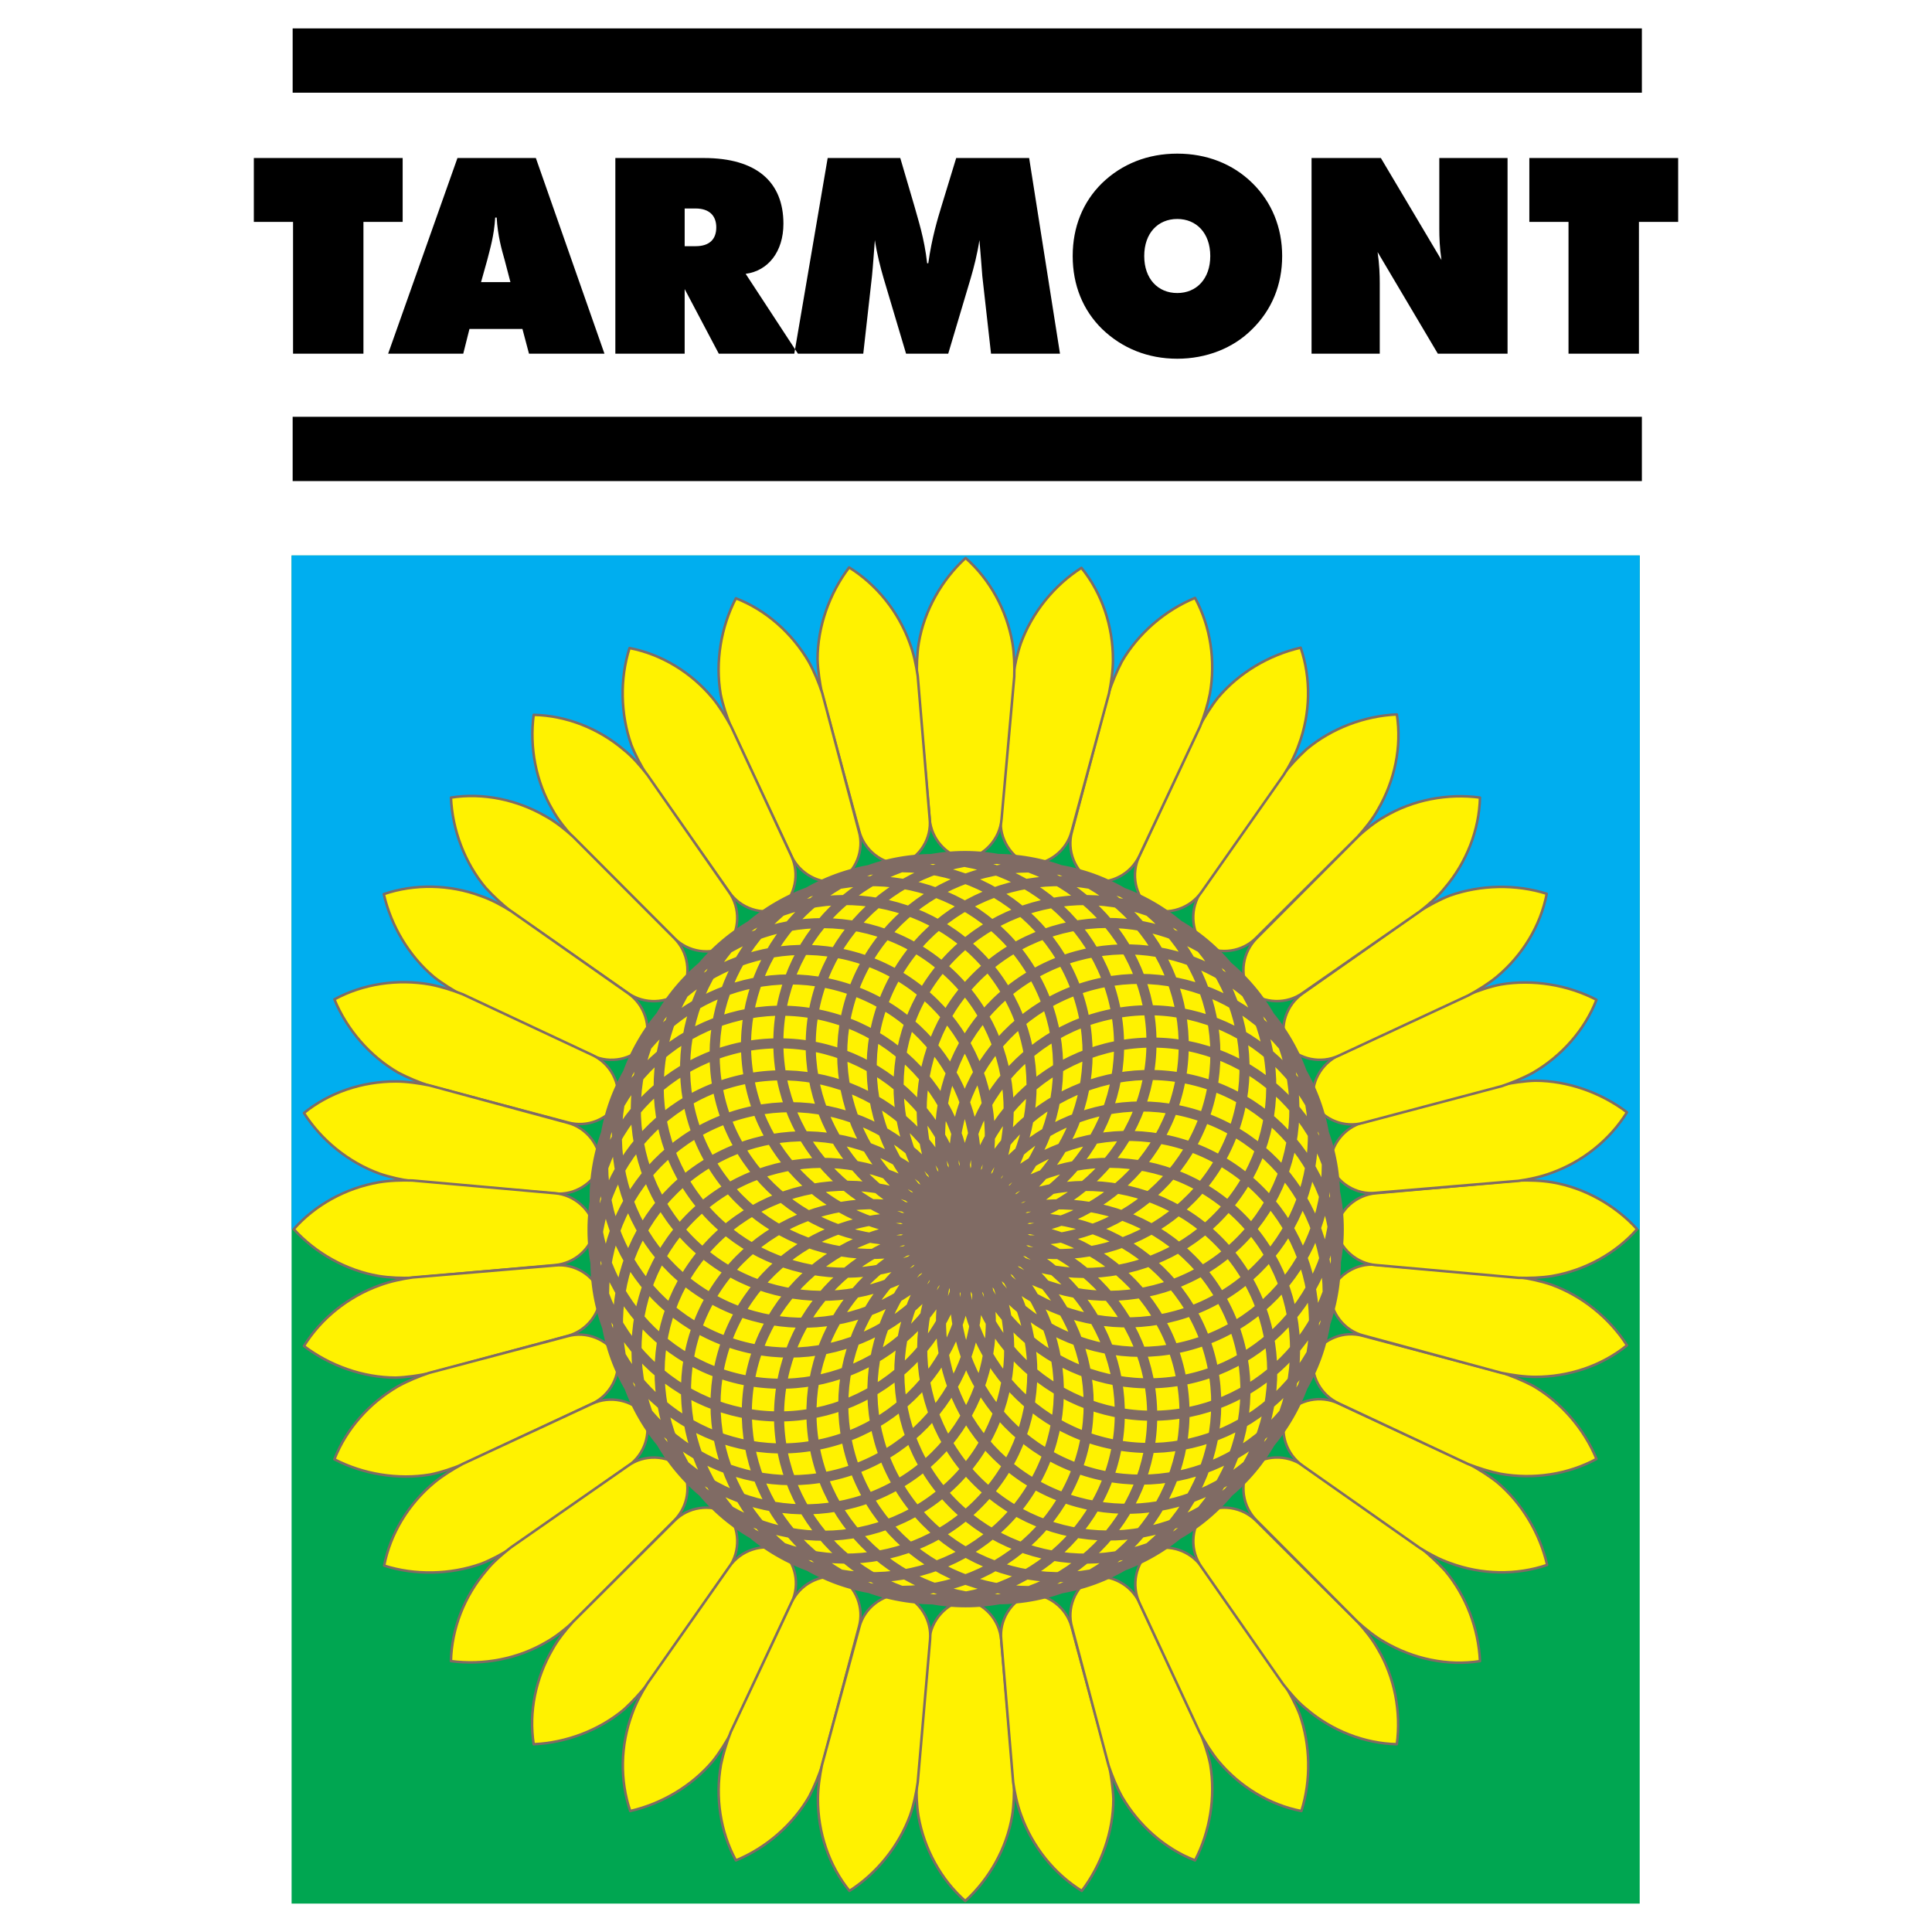
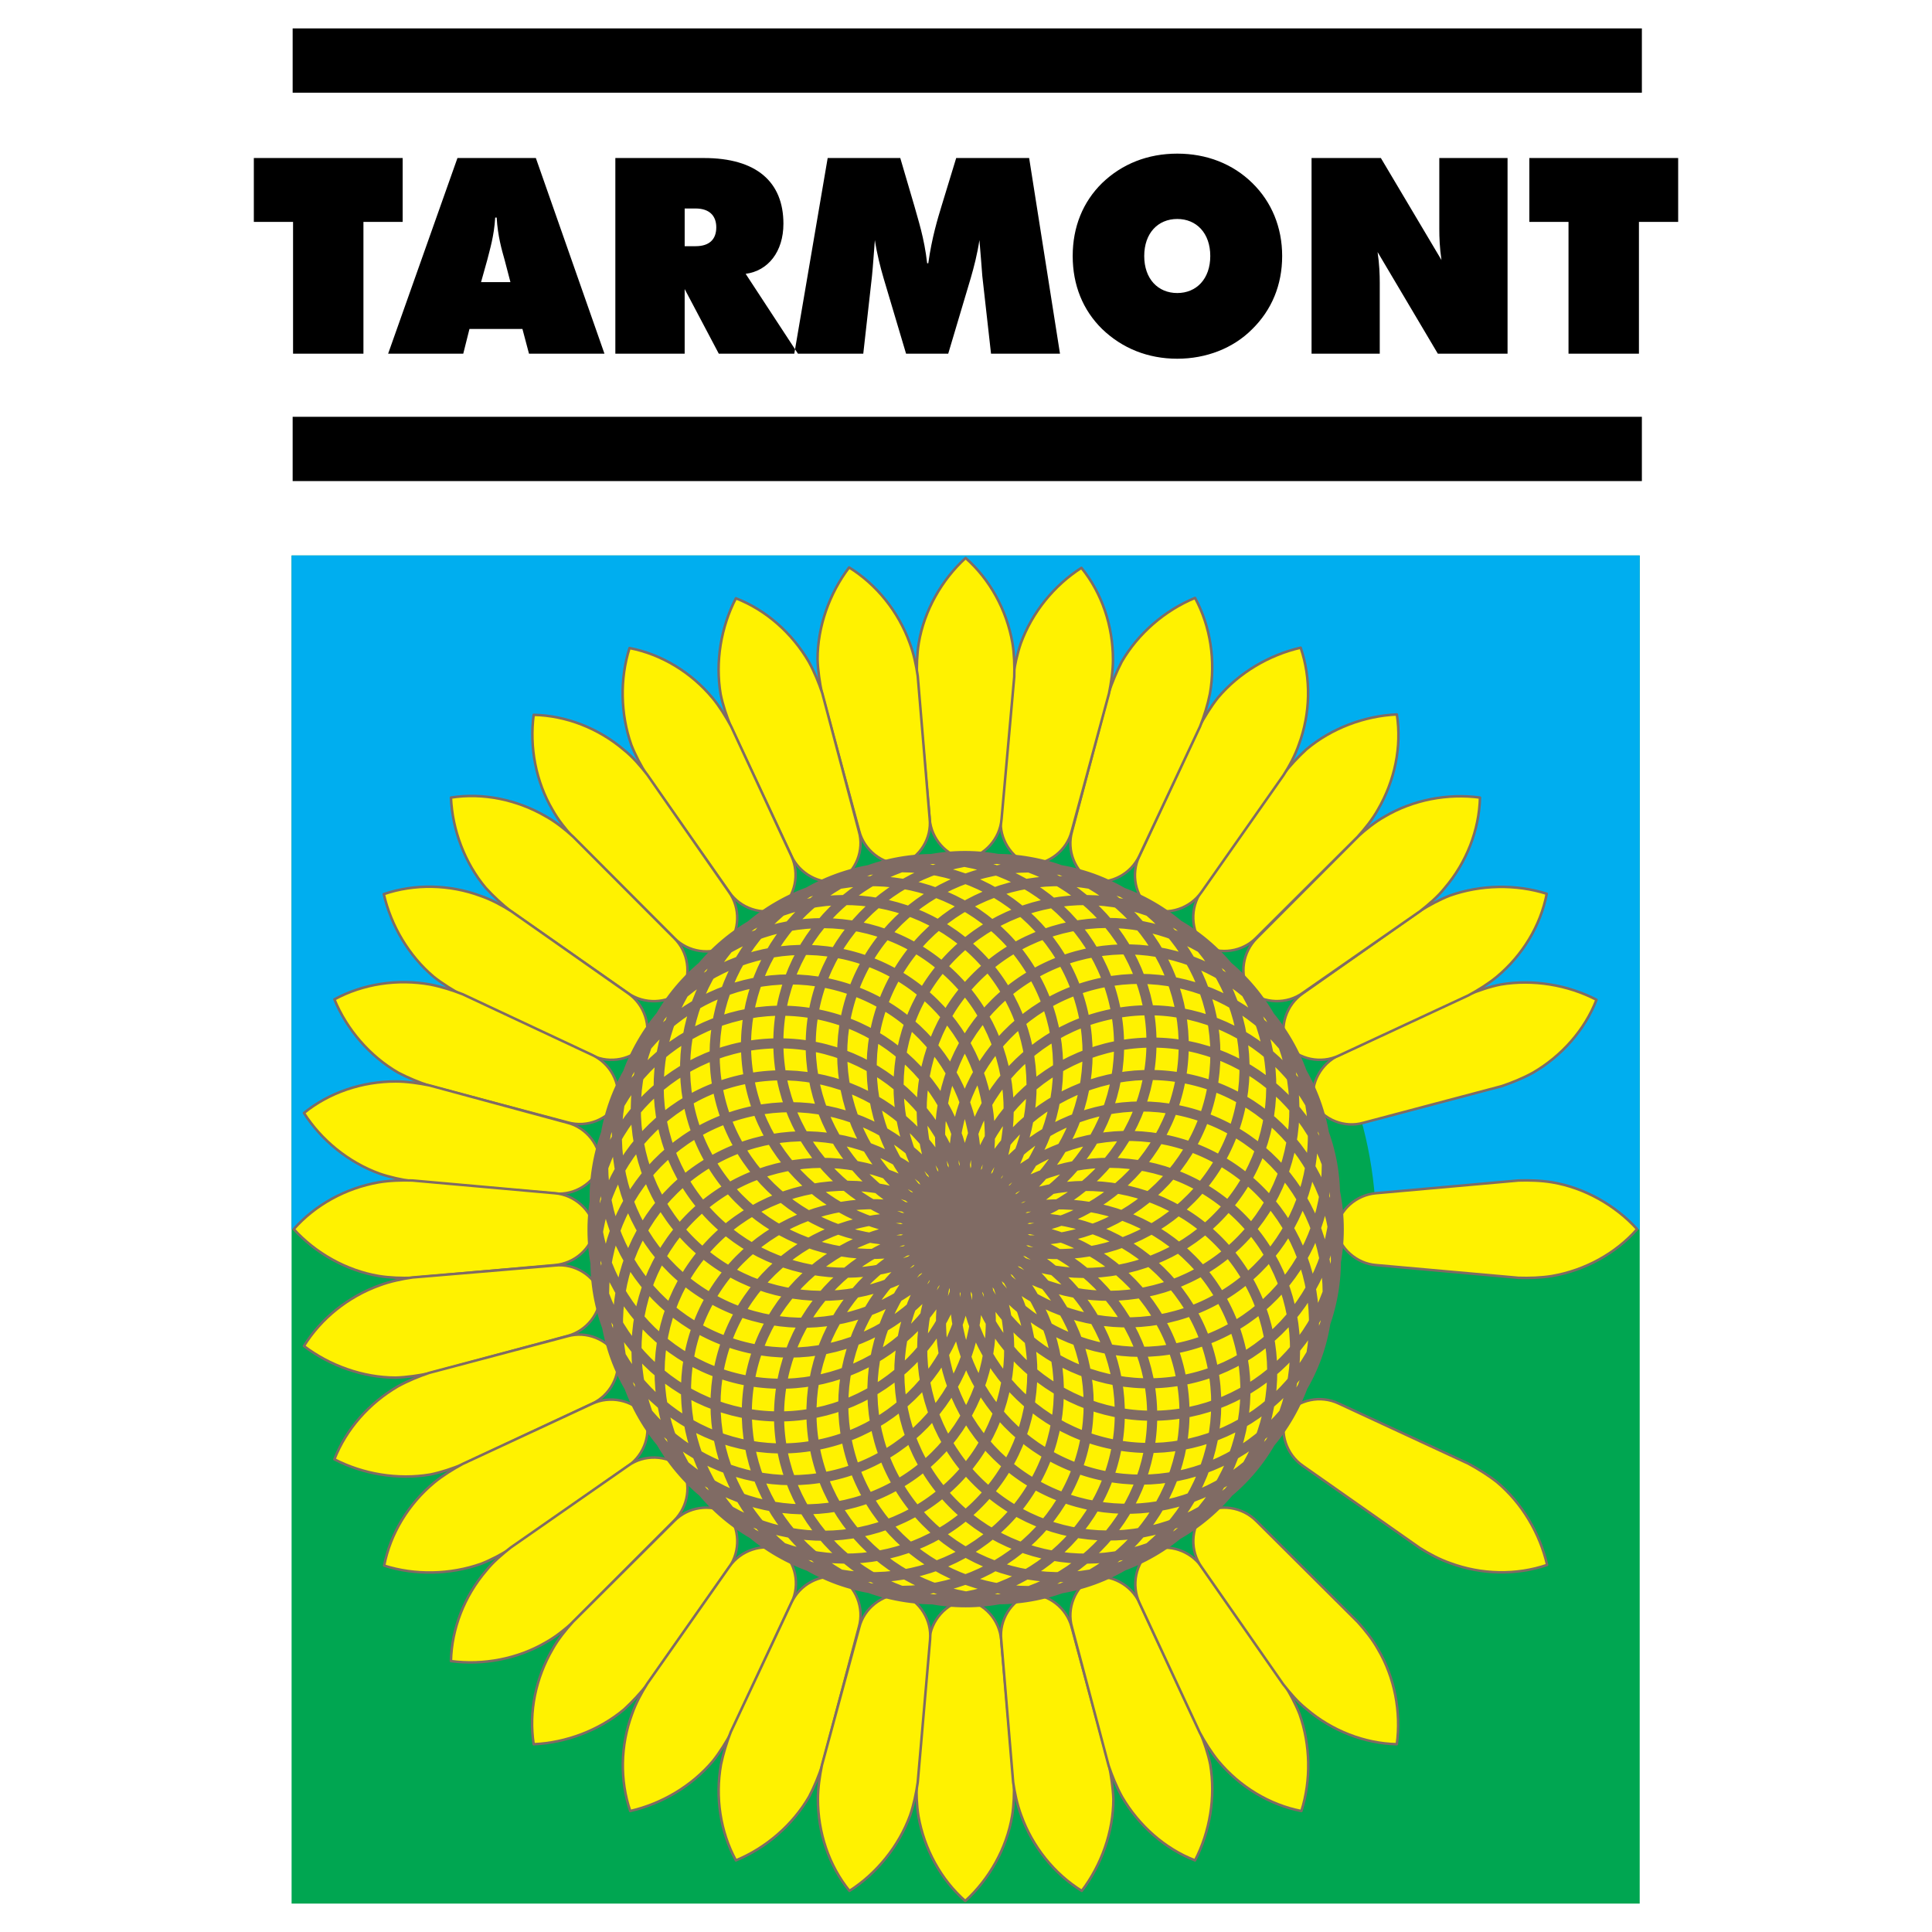
<svg xmlns="http://www.w3.org/2000/svg" version="1.0" id="Layer_1" x="0px" y="0px" width="192.756px" height="192.756px" viewBox="0 0 192.756 192.756" enable-background="new 0 0 192.756 192.756" xml:space="preserve">
  <g>
    <polygon fill-rule="evenodd" clip-rule="evenodd" fill="#FFFFFF" points="0,0 192.756,0 192.756,192.756 0,192.756 0,0  " />
    <polygon fill-rule="evenodd" clip-rule="evenodd" fill="#00A651" points="29.092,55.42 163.593,55.42 163.593,189.922    29.092,189.922 29.092,55.42  " />
    <polygon fill-rule="evenodd" clip-rule="evenodd" fill="#00AEEF" points="29.092,55.42 163.593,55.42 163.593,122.668    29.092,122.668 29.092,55.42  " />
    <path fill-rule="evenodd" clip-rule="evenodd" fill="#00A651" d="M96.34,163.625c-22.523,0-40.922-18.393-40.922-40.957   c0-22.523,18.399-40.921,40.922-40.921c22.563,0,40.957,18.398,40.957,40.921C137.297,145.232,118.903,163.625,96.34,163.625   L96.34,163.625z" />
    <path fill-rule="evenodd" clip-rule="evenodd" fill="#FFF200" d="M96.375,159.717c-20.385,0-37.044-16.658-37.044-37.014   c0-20.385,16.659-37.043,37.044-37.043c20.355,0,37.014,16.659,37.014,37.043C133.389,143.059,116.73,159.717,96.375,159.717   L96.375,159.717z" />
    <path fill-rule="evenodd" clip-rule="evenodd" fill="#FFF200" stroke="#806B64" stroke-width="0.252" stroke-linejoin="round" stroke-miterlimit="2.613" d="   M101.158,177.824c0.035,1.051,0,2.279-0.181,3.365c-0.544,3.225-2.283,6.303-4.673,8.475c-2.424-2.137-4.094-5.176-4.672-8.475   c-0.181-1.086-0.216-2.314-0.181-3.365l1.268-14.199c0.146-1.951,1.665-3.656,3.586-4.018c1.957,0.361,3.405,2.027,3.586,3.982   L101.158,177.824L101.158,177.824z" />
    <path fill-rule="evenodd" clip-rule="evenodd" fill="#FFF200" stroke="#806B64" stroke-width="0.252" stroke-linejoin="round" stroke-miterlimit="2.613" d="   M110.645,176.119c0.216,1.053,0.397,2.248,0.438,3.371c0,3.258-1.197,6.588-3.153,9.164c-2.752-1.705-4.925-4.422-6.046-7.535   c-0.397-1.051-0.654-2.283-0.8-3.295l-1.192-14.234c-0.216-1.955,0.976-3.873,2.821-4.562c1.957,0.037,3.697,1.414,4.206,3.295   L110.645,176.119L110.645,176.119z" />
    <path fill-rule="evenodd" clip-rule="evenodd" fill="#FFF200" stroke="#806B64" stroke-width="0.252" stroke-linejoin="round" stroke-miterlimit="2.613" d="   M119.733,172.826c0.402,0.98,0.8,2.137,1.016,3.223c0.544,3.225-0.035,6.699-1.519,9.562c-3.008-1.162-5.613-3.477-7.283-6.338   c-0.543-0.98-1.011-2.139-1.338-3.113l-3.656-13.803c-0.544-1.881,0.286-3.982,1.991-4.994c1.957-0.326,3.908,0.76,4.743,2.535   L119.733,172.826L119.733,172.826z" />
    <path fill-rule="evenodd" clip-rule="evenodd" fill="#FFF200" stroke="#806B64" stroke-width="0.252" stroke-linejoin="round" stroke-miterlimit="2.613" d="   M128.103,168.012c0.579,0.904,1.157,1.992,1.555,3.002c1.086,3.078,1.162,6.596,0.181,9.674c-3.184-0.619-6.156-2.43-8.294-5   c-0.685-0.836-1.338-1.881-1.846-2.828l-6.011-12.926c-0.835-1.775-0.397-3.982,1.122-5.287c1.846-0.652,3.948,0.072,5.07,1.666   L128.103,168.012L128.103,168.012z" />
    <path fill-rule="evenodd" clip-rule="evenodd" fill="#FFF200" stroke="#806B64" stroke-width="0.252" stroke-linejoin="round" stroke-miterlimit="2.613" d="   M135.451,161.814c0.725,0.801,1.483,1.74,2.027,2.717c1.67,2.826,2.318,6.268,1.886,9.49c-3.224-0.074-6.483-1.342-9.019-3.516   c-0.869-0.684-1.664-1.629-2.318-2.459l-8.147-11.699c-1.158-1.594-1.087-3.838,0.146-5.396c1.74-0.941,3.913-0.613,5.321,0.799   L135.451,161.814L135.451,161.814z" />
-     <path fill-rule="evenodd" clip-rule="evenodd" fill="#FFF200" stroke="#806B64" stroke-width="0.252" stroke-linejoin="round" stroke-miterlimit="2.613" d="   M141.684,154.391c0.83,0.654,1.734,1.49,2.494,2.318c2.103,2.5,3.335,5.795,3.48,9.02c-3.224,0.508-6.629-0.217-9.491-1.881   c-0.976-0.543-1.916-1.309-2.716-2.033l-10.064-10.1c-1.413-1.377-1.74-3.586-0.8-5.326c1.56-1.232,3.768-1.303,5.397-0.18   L141.684,154.391L141.684,154.391z" />
    <path fill-rule="evenodd" clip-rule="evenodd" fill="#FFF200" stroke="#806B64" stroke-width="0.252" stroke-linejoin="round" stroke-miterlimit="2.613" d="   M146.497,146.027c0.94,0.508,1.991,1.16,2.861,1.846c2.5,2.102,4.275,5.109,5,8.258c-3.078,1.053-6.559,0.977-9.673-0.18   c-1.051-0.363-2.138-0.941-3.043-1.52l-11.658-8.189c-1.63-1.121-2.354-3.258-1.7-5.139c1.303-1.484,3.475-1.922,5.251-1.088   L146.497,146.027L146.497,146.027z" />
-     <path fill-rule="evenodd" clip-rule="evenodd" fill="#FFF200" stroke="#806B64" stroke-width="0.252" stroke-linejoin="round" stroke-miterlimit="2.613" d="   M149.791,136.938c1.016,0.328,2.138,0.795,3.119,1.303c2.821,1.629,5.14,4.311,6.372,7.318c-2.862,1.555-6.303,2.062-9.562,1.484   c-1.086-0.217-2.243-0.578-3.26-0.98l-12.891-6.047c-1.812-0.834-2.862-2.785-2.57-4.777c1.011-1.67,3.078-2.5,4.995-1.957   L149.791,136.938L149.791,136.938z" />
-     <path fill-rule="evenodd" clip-rule="evenodd" fill="#FFF200" stroke="#806B64" stroke-width="0.252" stroke-linejoin="round" stroke-miterlimit="2.613" d="   M151.496,127.412c1.051,0.145,2.243,0.402,3.294,0.764c3.079,1.121,5.795,3.33,7.535,6.047c-2.535,2.061-5.834,3.148-9.164,3.148   c-1.086,0-2.318-0.182-3.37-0.398l-13.762-3.727c-1.881-0.473-3.294-2.248-3.329-4.24c0.724-1.811,2.605-3.002,4.562-2.822   L151.496,127.412L151.496,127.412z" />
    <path fill-rule="evenodd" clip-rule="evenodd" fill="#FFF200" stroke="#806B64" stroke-width="0.252" stroke-linejoin="round" stroke-miterlimit="2.613" d="   M151.496,117.779c1.051-0.035,2.278,0,3.365,0.182c3.225,0.543,6.302,2.283,8.475,4.672c-2.138,2.424-5.176,4.096-8.475,4.674   c-1.087,0.18-2.314,0.215-3.365,0.18l-14.199-1.268c-1.951-0.145-3.656-1.664-4.019-3.586c0.362-1.957,2.027-3.404,3.983-3.586   L151.496,117.779L151.496,117.779z" />
-     <path fill-rule="evenodd" clip-rule="evenodd" fill="#FFF200" stroke="#806B64" stroke-width="0.252" stroke-linejoin="round" stroke-miterlimit="2.613" d="   M149.791,108.258c1.052-0.221,2.248-0.402,3.37-0.438c3.259,0,6.589,1.197,9.164,3.154c-1.705,2.752-4.421,4.924-7.535,6.045   c-1.051,0.398-2.283,0.654-3.294,0.795l-14.234,1.197c-1.956,0.217-3.873-0.977-4.562-2.826c0.035-1.951,1.413-3.691,3.295-4.199   L149.791,108.258L149.791,108.258z" />
    <path fill-rule="evenodd" clip-rule="evenodd" fill="#FFF200" stroke="#806B64" stroke-width="0.252" stroke-linejoin="round" stroke-miterlimit="2.613" d="   M146.497,99.24c0.98-0.398,2.138-0.801,3.224-1.016c3.224-0.545,6.699,0.035,9.562,1.523c-1.162,3.002-3.476,5.613-6.338,7.277   c-0.98,0.543-2.138,1.012-3.113,1.338l-13.802,3.656c-1.881,0.545-3.983-0.285-4.994-1.99c-0.327-1.953,0.76-3.908,2.535-4.744   L146.497,99.24L146.497,99.24z" />
    <path fill-rule="evenodd" clip-rule="evenodd" fill="#FFF200" stroke="#806B64" stroke-width="0.252" stroke-linejoin="round" stroke-miterlimit="2.613" d="   M141.643,90.911c0.905-0.578,1.992-1.162,3.009-1.559c3.078-1.087,6.589-1.157,9.667-0.181c-0.614,3.189-2.425,6.156-4.995,8.294   c-0.835,0.688-1.886,1.338-2.826,1.846l-12.927,6.01c-1.775,0.836-3.983,0.402-5.286-1.121c-0.654-1.846,0.07-3.947,1.665-5.07   L141.643,90.911L141.643,90.911z" />
    <path fill-rule="evenodd" clip-rule="evenodd" fill="#FFF200" stroke="#806B64" stroke-width="0.252" stroke-linejoin="round" stroke-miterlimit="2.613" d="   M135.451,83.487c0.8-0.724,1.74-1.484,2.716-2.027c2.827-1.669,6.268-2.318,9.491-1.886c-0.075,3.224-1.343,6.483-3.516,9.019   c-0.689,0.87-1.629,1.665-2.459,2.318l-11.699,8.148c-1.595,1.156-3.838,1.086-5.397-0.145c-0.94-1.741-0.613-3.914,0.8-5.322   L135.451,83.487L135.451,83.487z" />
    <path fill-rule="evenodd" clip-rule="evenodd" fill="#FFF200" stroke="#806B64" stroke-width="0.252" stroke-linejoin="round" stroke-miterlimit="2.613" d="   M128.027,77.255c0.654-0.83,1.483-1.735,2.318-2.495c2.5-2.103,5.795-3.334,9.019-3.481c0.509,3.225-0.216,6.629-1.886,9.492   c-0.544,0.976-1.303,1.916-2.027,2.716l-10.104,10.064c-1.373,1.414-3.581,1.74-5.321,0.8c-1.232-1.56-1.304-3.767-0.182-5.397   L128.027,77.255L128.027,77.255z" />
    <path fill-rule="evenodd" clip-rule="evenodd" fill="#FFF200" stroke="#806B64" stroke-width="0.252" stroke-linejoin="round" stroke-miterlimit="2.613" d="   M119.663,72.477c0.508-0.94,1.156-1.992,1.846-2.862c2.103-2.5,5.105-4.271,8.259-4.995c1.052,3.079,0.976,6.554-0.181,9.667   c-0.362,1.051-0.94,2.138-1.524,3.043L119.88,88.99c-1.122,1.629-3.26,2.354-5.142,1.705c-1.483-1.308-1.921-3.48-1.086-5.251   L119.663,72.477L119.663,72.477z" />
    <path fill-rule="evenodd" clip-rule="evenodd" fill="#FFF200" stroke="#806B64" stroke-width="0.252" stroke-linejoin="round" stroke-miterlimit="2.613" d="   M110.609,69.147c0.327-1.016,0.795-2.138,1.303-3.119c1.629-2.821,4.311-5.14,7.318-6.373c1.554,2.862,2.062,6.302,1.483,9.562   c-0.216,1.087-0.578,2.244-0.98,3.259l-6.046,12.891c-0.835,1.811-2.786,2.862-4.778,2.571c-1.67-1.011-2.5-3.079-1.956-4.995   L110.609,69.147L110.609,69.147z" />
    <path fill-rule="evenodd" clip-rule="evenodd" fill="#FFF200" stroke="#806B64" stroke-width="0.252" stroke-linejoin="round" stroke-miterlimit="2.613" d="   M101.083,67.477c0.146-1.046,0.402-2.244,0.765-3.294c1.121-3.078,3.329-5.794,6.046-7.529c2.062,2.535,3.148,5.829,3.148,9.159   c0,1.086-0.182,2.318-0.397,3.37l-3.727,13.762c-0.473,1.881-2.249,3.294-4.24,3.329c-1.812-0.724-3.003-2.605-2.822-4.562   L101.083,67.477L101.083,67.477z" />
    <path fill-rule="evenodd" clip-rule="evenodd" fill="#FFF200" stroke="#806B64" stroke-width="0.252" stroke-linejoin="round" stroke-miterlimit="2.613" d="   M91.486,67.517c-0.035-1.051,0-2.284,0.181-3.37c0.543-3.224,2.284-6.302,4.672-8.475c2.43,2.138,4.094,5.18,4.673,8.475   c0.181,1.086,0.216,2.319,0.181,3.37l-1.267,14.194c-0.146,1.957-1.665,3.656-3.587,4.019c-1.956-0.363-3.405-2.027-3.586-3.984   L91.486,67.517L91.486,67.517z" />
    <path fill-rule="evenodd" clip-rule="evenodd" fill="#FFF200" stroke="#806B64" stroke-width="0.252" stroke-linejoin="round" stroke-miterlimit="2.613" d="   M82,69.147c-0.216-1.051-0.397-2.248-0.432-3.37c0-3.259,1.192-6.589,3.148-9.164c2.751,1.705,4.924,4.421,6.046,7.535   c0.402,1.051,0.654,2.284,0.8,3.294l1.192,14.234c0.221,1.957-0.976,3.873-2.822,4.562c-1.957-0.035-3.697-1.413-4.2-3.294   L82,69.147L82,69.147z" />
    <path fill-rule="evenodd" clip-rule="evenodd" fill="#FFF200" stroke="#806B64" stroke-width="0.252" stroke-linejoin="round" stroke-miterlimit="2.613" d="   M72.912,72.477c-0.397-0.976-0.8-2.137-1.016-3.224c-0.543-3.224,0.035-6.699,1.524-9.561c3.003,1.161,5.613,3.48,7.278,6.337   c0.543,0.981,1.011,2.138,1.338,3.119l3.657,13.797c0.543,1.881-0.287,3.983-1.992,4.995c-1.952,0.326-3.908-0.76-4.743-2.535   L72.912,72.477L72.912,72.477z" />
    <path fill-rule="evenodd" clip-rule="evenodd" fill="#FFF200" stroke="#806B64" stroke-width="0.252" stroke-linejoin="round" stroke-miterlimit="2.613" d="   M64.547,77.331c-0.583-0.906-1.162-1.992-1.559-3.008c-1.086-3.078-1.157-6.589-0.181-9.667c3.189,0.614,6.156,2.424,8.294,4.995   c0.689,0.835,1.338,1.886,1.846,2.827l6.011,12.927c0.834,1.775,0.397,3.983-1.122,5.291c-1.846,0.649-3.949-0.075-5.07-1.67   L64.547,77.331L64.547,77.331z" />
    <path fill-rule="evenodd" clip-rule="evenodd" fill="#FFF200" stroke="#806B64" stroke-width="0.252" stroke-linejoin="round" stroke-miterlimit="2.613" d="   M57.158,83.522c-0.724-0.794-1.484-1.74-2.027-2.716c-1.669-2.827-2.318-6.268-1.886-9.486c3.224,0.07,6.483,1.338,9.019,3.511   c0.87,0.689,1.665,1.63,2.318,2.465L72.73,88.99c1.157,1.594,1.086,3.837-0.146,5.397c-1.74,0.94-3.913,0.613-5.321-0.795   L57.158,83.522L57.158,83.522z" />
    <path fill-rule="evenodd" clip-rule="evenodd" fill="#FFF200" stroke="#806B64" stroke-width="0.252" stroke-linejoin="round" stroke-miterlimit="2.613" d="   M50.967,90.911c-0.835-0.654-1.74-1.483-2.5-2.318c-2.102-2.5-3.334-5.794-3.476-9.019c3.219-0.508,6.625,0.216,9.486,1.886   c0.976,0.543,1.921,1.303,2.716,2.027l10.07,10.105c1.408,1.373,1.735,3.581,0.795,5.322c-1.56,1.23-3.768,1.301-5.397,0.18   L50.967,90.911L50.967,90.911z" />
    <path fill-rule="evenodd" clip-rule="evenodd" fill="#FFF200" stroke="#806B64" stroke-width="0.252" stroke-linejoin="round" stroke-miterlimit="2.613" d="   M46.148,99.311c-0.941-0.508-1.992-1.158-2.862-1.846c-2.5-2.103-4.271-5.105-4.995-8.259c3.079-1.046,6.554-0.976,9.667,0.181   c1.051,0.362,2.138,0.946,3.043,1.524l11.659,8.183c1.629,1.121,2.354,3.26,1.705,5.141c-1.308,1.488-3.48,1.922-5.251,1.086   L46.148,99.311L46.148,99.311z" />
    <path fill-rule="evenodd" clip-rule="evenodd" fill="#FFF200" stroke="#806B64" stroke-width="0.252" stroke-linejoin="round" stroke-miterlimit="2.613" d="   M42.854,108.328c-1.016-0.326-2.138-0.795-3.113-1.303c-2.827-1.629-5.146-4.311-6.377-7.318c2.862-1.555,6.302-2.062,9.561-1.482   c1.087,0.215,2.249,0.578,3.259,0.98l12.891,6.045c1.811,0.836,2.863,2.787,2.576,4.779c-1.016,1.67-3.079,2.498-5,1.957   L42.854,108.328L42.854,108.328z" />
    <path fill-rule="evenodd" clip-rule="evenodd" fill="#FFF200" stroke="#806B64" stroke-width="0.252" stroke-linejoin="round" stroke-miterlimit="2.613" d="   M41.148,117.855c-1.046-0.146-2.243-0.402-3.294-0.766c-3.078-1.121-5.794-3.328-7.529-6.045c2.535-2.062,5.829-3.148,9.159-3.148   c1.086,0,2.318,0.18,3.37,0.396l13.762,3.727c1.881,0.475,3.294,2.25,3.33,4.24c-0.725,1.812-2.605,3.004-4.562,2.822   L41.148,117.855L41.148,117.855z" />
    <path fill-rule="evenodd" clip-rule="evenodd" fill="#FFF200" stroke="#806B64" stroke-width="0.252" stroke-linejoin="round" stroke-miterlimit="2.613" d="   M41.148,127.486c-1.046,0.035-2.278,0-3.365-0.18c-3.224-0.543-6.302-2.283-8.475-4.674c2.138-2.424,5.181-4.094,8.475-4.672   c1.086-0.182,2.319-0.217,3.365-0.182l14.199,1.268c1.957,0.146,3.657,1.664,4.019,3.586c-0.362,1.957-2.027,3.406-3.983,3.586   L41.148,127.486L41.148,127.486z" />
    <path fill-rule="evenodd" clip-rule="evenodd" fill="#FFF200" stroke="#806B64" stroke-width="0.252" stroke-linejoin="round" stroke-miterlimit="2.613" d="   M42.854,137.008c-1.051,0.223-2.248,0.402-3.37,0.438c-3.259,0-6.589-1.197-9.159-3.152c1.7-2.752,4.416-4.926,7.529-6.047   c1.051-0.396,2.284-0.654,3.294-0.795l14.234-1.197c1.957-0.215,3.873,0.977,4.562,2.828c-0.035,1.951-1.413,3.691-3.294,4.199   L42.854,137.008L42.854,137.008z" />
    <path fill-rule="evenodd" clip-rule="evenodd" fill="#FFF200" stroke="#806B64" stroke-width="0.252" stroke-linejoin="round" stroke-miterlimit="2.613" d="   M46.148,146.102c-0.976,0.398-2.138,0.795-3.225,1.012c-3.224,0.543-6.699-0.035-9.561-1.52c1.162-3.008,3.48-5.613,6.337-7.277   c0.98-0.543,2.138-1.016,3.118-1.344l13.797-3.656c1.881-0.543,3.983,0.291,4.995,1.992c0.327,1.957-0.76,3.912-2.536,4.742   L46.148,146.102L46.148,146.102z" />
    <path fill-rule="evenodd" clip-rule="evenodd" fill="#FFF200" stroke="#806B64" stroke-width="0.252" stroke-linejoin="round" stroke-miterlimit="2.613" d="   M51.002,154.467c-0.905,0.578-1.992,1.156-3.008,1.555c-3.078,1.086-6.589,1.162-9.667,0.18c0.614-3.184,2.424-6.156,4.995-8.289   c0.835-0.688,1.886-1.342,2.827-1.85l12.926-6.012c1.776-0.83,3.984-0.396,5.292,1.123c0.649,1.85-0.075,3.947-1.67,5.068   L51.002,154.467L51.002,154.467z" />
    <path fill-rule="evenodd" clip-rule="evenodd" fill="#FFF200" stroke="#806B64" stroke-width="0.252" stroke-linejoin="round" stroke-miterlimit="2.613" d="   M57.193,161.814c-0.794,0.725-1.74,1.49-2.716,2.033c-2.827,1.664-6.267,2.312-9.486,1.881c0.07-3.225,1.338-6.484,3.511-9.02   c0.688-0.869,1.629-1.664,2.464-2.318l11.694-8.148c1.594-1.156,3.837-1.086,5.397,0.146c0.94,1.74,0.613,3.914-0.795,5.326   L57.193,161.814L57.193,161.814z" />
    <path fill-rule="evenodd" clip-rule="evenodd" fill="#FFF200" stroke="#806B64" stroke-width="0.252" stroke-linejoin="round" stroke-miterlimit="2.613" d="   M64.582,168.047c-0.654,0.83-1.483,1.734-2.318,2.5c-2.5,2.098-5.794,3.33-9.019,3.475c-0.508-3.223,0.216-6.629,1.886-9.49   c0.543-0.977,1.303-1.916,2.027-2.717l10.105-10.064c1.373-1.412,3.581-1.74,5.321-0.799c1.232,1.559,1.303,3.768,0.181,5.396   L64.582,168.047L64.582,168.047z" />
    <path fill-rule="evenodd" clip-rule="evenodd" fill="#FFF200" stroke="#806B64" stroke-width="0.252" stroke-linejoin="round" stroke-miterlimit="2.613" d="   M72.982,172.826c-0.508,0.939-1.157,1.99-1.846,2.861c-2.103,2.5-5.105,4.275-8.259,5c-1.046-3.078-0.976-6.561,0.181-9.674   c0.362-1.051,0.946-2.137,1.524-3.043l8.184-11.658c1.122-1.629,3.259-2.354,5.141-1.699c1.489,1.303,1.921,3.475,1.086,5.25   L72.982,172.826L72.982,172.826z" />
    <path fill-rule="evenodd" clip-rule="evenodd" fill="#FFF200" stroke="#806B64" stroke-width="0.252" stroke-linejoin="round" stroke-miterlimit="2.613" d="   M82.036,176.119c-0.327,1.016-0.795,2.139-1.303,3.119c-1.63,2.82-4.311,5.141-7.313,6.373c-1.559-2.863-2.067-6.303-1.489-9.562   c0.221-1.086,0.583-2.242,0.981-3.26l6.046-12.891c0.834-1.811,2.791-2.861,4.783-2.57c1.665,1.012,2.495,3.078,1.952,4.994   L82.036,176.119L82.036,176.119z" />
    <path fill-rule="evenodd" clip-rule="evenodd" fill="#FFF200" stroke="#806B64" stroke-width="0.252" stroke-linejoin="round" stroke-miterlimit="2.613" d="   M91.562,177.824c-0.146,1.051-0.397,2.244-0.76,3.295c-1.126,3.078-3.334,5.795-6.05,7.535c-2.062-2.535-3.149-5.836-3.149-9.164   c0-1.086,0.182-2.318,0.397-3.371l3.732-13.762c0.468-1.881,2.243-3.293,4.235-3.33c1.811,0.725,3.008,2.607,2.827,4.562   L91.562,177.824L91.562,177.824z" />
    <path fill="none" stroke="#806B64" stroke-width="1.006" stroke-linecap="round" stroke-linejoin="round" stroke-miterlimit="2.613" d="   M109.091,157.615c-9.638,3.516-20.321-1.484-23.832-11.115c-3.511-9.633,1.484-20.355,11.116-23.867   c9.637-3.51,20.355,1.484,23.866,11.115C123.717,143.387,118.722,154.104,109.091,157.615 M114.955,154.863   c-8.873,5.141-20.315,2.062-25.42-6.811c-5.145-8.871-2.067-20.279,6.805-25.42c8.873-5.105,20.315-2.062,25.426,6.811   C126.905,138.316,123.827,149.758,114.955,154.863 M120.276,151.172c-7.821,6.59-19.626,5.537-26.215-2.283   c-6.594-7.855-5.543-19.627,2.313-26.221c7.826-6.588,19.631-5.578,26.22,2.283C129.189,132.809,128.139,144.578,120.276,151.172    M124.879,146.57c-6.595,7.861-18.399,8.871-26.221,2.283c-7.856-6.594-8.907-18.363-2.318-26.221   c6.594-7.82,18.398-8.871,26.22-2.283C130.416,126.943,131.468,138.713,124.879,146.57 M128.605,141.248   c-5.105,8.873-16.548,11.916-25.42,6.805c-8.873-5.139-11.951-16.547-6.811-25.42c5.11-8.871,16.553-11.951,25.426-6.811   C130.673,120.934,133.751,132.377,128.605,141.248 M131.362,135.379c-3.516,9.637-14.234,14.631-23.866,11.121   c-9.632-3.516-14.632-14.234-11.121-23.867c3.516-9.631,14.199-14.631,23.831-11.115   C129.838,115.029,134.837,125.746,131.362,135.379 M132.992,129.082c-1.775,10.1-11.448,16.873-21.548,15.1   c-10.104-1.777-16.88-11.443-15.104-21.549s11.483-16.875,21.583-15.1C127.992,109.305,134.803,119.012,132.992,129.082    M133.57,122.633c0,10.252-8.364,18.615-18.615,18.615s-18.615-8.363-18.615-18.615c0-10.25,8.364-18.615,18.615-18.615   S133.57,112.383,133.57,122.633 M132.917,116.15c1.774,10.104-4.995,19.812-15.1,21.582c-10.105,1.775-19.772-4.994-21.548-15.1   s4.994-19.771,15.1-21.547C121.438,99.275,131.141,106.086,132.917,116.15 M131.251,109.924   c3.512,9.631-1.483,20.314-11.115,23.824c-9.637,3.518-20.355-1.482-23.866-11.115c-3.516-9.631,1.483-20.35,11.115-23.865   C117.018,95.292,127.741,100.291,131.251,109.924 M128.5,104.018c5.141,8.873,2.062,20.316-6.81,25.426   c-8.873,5.141-20.28,2.062-25.421-6.811c-5.105-8.871-2.067-20.314,6.806-25.42C111.947,92.067,123.395,95.146,128.5,104.018    M124.804,98.732c6.594,7.82,5.542,19.625-2.279,26.219c-7.861,6.59-19.631,5.539-26.22-2.318   c-6.589-7.82-5.578-19.625,2.284-26.22C106.445,89.824,118.214,90.875,124.804,98.732 M120.206,94.135   c7.856,6.59,8.873,18.393,2.283,26.215c-6.593,7.861-18.363,8.912-26.22,2.318c-7.821-6.588-8.873-18.393-2.283-26.22   C100.58,88.592,112.35,87.541,120.206,94.135 M114.885,90.403c8.872,5.105,11.91,16.548,6.806,25.419   c-5.141,8.873-16.549,11.951-25.421,6.811c-8.873-5.105-11.95-16.547-6.811-25.42C94.564,88.341,106.012,85.262,114.885,90.403    M109.015,87.651c9.633,3.511,14.632,14.229,11.121,23.866c-3.516,9.633-14.234,14.627-23.866,11.115   c-9.632-3.51-14.631-14.193-11.121-23.83C88.665,89.17,99.383,84.176,109.015,87.651 M102.712,85.987   c10.105,1.771,16.881,11.443,15.105,21.546c-1.775,10.1-11.443,16.875-21.548,15.1s-16.875-11.477-15.104-21.582   C82.94,90.981,92.648,84.176,102.712,85.987 M96.27,85.403c10.246,0,18.615,8.369,18.615,18.614   c0,10.252-8.369,18.615-18.615,18.615c-10.25,0-18.615-8.363-18.615-18.615C77.655,93.772,86.019,85.403,96.27,85.403    M89.786,85.987c10.104-1.775,19.808,4.995,21.583,15.099c1.775,10.105-4.995,19.771-15.1,21.547s-19.772-5-21.547-15.1   C72.912,97.465,79.717,87.757,89.786,85.987 M83.56,87.651c9.632-3.516,20.315,1.484,23.825,11.116   c3.517,9.631-1.483,20.355-11.115,23.865c-9.632,3.512-20.355-1.482-23.866-11.115C68.928,101.881,73.922,91.162,83.56,87.651    M77.655,90.403c8.872-5.141,20.315-2.062,25.42,6.81c5.145,8.873,2.066,20.279-6.806,25.42   c-8.873,5.105-20.315,2.062-25.425-6.811C65.704,106.951,68.782,95.508,77.655,90.403 M72.368,94.135   c7.821-6.594,19.626-5.542,26.221,2.278c6.588,7.862,5.537,19.632-2.319,26.22c-7.821,6.59-19.631,5.578-26.22-2.283   C63.46,112.494,64.507,100.725,72.368,94.135 M67.766,98.732c6.594-7.857,18.399-8.873,26.22-2.284   c7.861,6.595,8.907,18.364,2.318,26.22c-6.589,7.822-18.398,8.873-26.22,2.283C62.228,118.357,61.177,106.588,67.766,98.732    M64.039,104.053c5.105-8.872,16.548-11.91,25.42-6.805c8.873,5.141,11.951,16.549,6.811,25.42   c-5.105,8.873-16.553,11.951-25.425,6.811C61.972,124.373,58.894,112.926,64.039,104.053 M61.288,109.959   c3.511-9.633,14.229-14.632,23.861-11.117c9.637,3.512,14.631,14.23,11.121,23.861c-3.516,9.637-14.199,14.633-23.831,11.121   C62.807,130.309,57.807,119.59,61.288,109.959 M59.618,116.225c1.776-10.104,11.448-16.879,21.548-15.104   c10.105,1.775,16.879,11.443,15.104,21.547c-1.775,10.105-11.483,16.875-21.583,15.105   C64.617,135.998,57.807,126.289,59.618,116.225 M59.115,122.703c0-10.246,8.365-18.609,18.61-18.609   c10.25,0,18.615,8.363,18.615,18.609c0,10.252-8.364,18.615-18.615,18.615C67.479,141.318,59.115,132.955,59.115,122.703    M59.693,129.152c-1.775-10.105,4.995-19.807,15.099-21.584c10.105-1.775,19.772,4.996,21.547,15.1   c1.775,10.105-4.995,19.773-15.099,21.549C71.171,146.027,61.469,139.221,59.693,129.152 M61.394,135.42   c-3.511-9.639,1.483-20.32,11.121-23.832c9.632-3.512,20.35,1.484,23.861,11.115c3.516,9.637-1.483,20.355-11.116,23.867   C75.627,150.045,64.909,145.051,61.394,135.42 M64.145,141.283c-5.14-8.873-2.062-20.314,6.811-25.42   c8.872-5.146,20.28-2.066,25.42,6.805c5.11,8.873,2.067,20.316-6.805,25.426C80.698,153.234,69.255,150.156,64.145,141.283    M67.841,146.57c-6.594-7.822-5.542-19.627,2.279-26.221c7.861-6.588,19.631-5.537,26.22,2.318   c6.594,7.822,5.578,19.631-2.278,26.221C86.2,155.479,74.431,154.432,67.841,146.57 M72.439,151.172   c-7.857-6.594-8.873-18.398-2.279-26.221c6.589-7.861,18.358-8.906,26.215-2.318c7.826,6.59,8.872,18.4,2.283,26.221   C92.07,156.709,80.3,157.762,72.439,151.172 M77.725,154.863c-8.873-5.105-11.911-16.547-6.805-25.42   c5.14-8.873,16.548-11.951,25.42-6.811c8.873,5.105,11.951,16.549,6.811,25.42C98.045,156.926,86.598,160.004,77.725,154.863    M83.63,157.615c-9.632-3.512-14.631-14.229-11.116-23.867c3.511-9.631,14.229-14.625,23.861-11.115   c9.637,3.512,14.632,14.193,11.121,23.832C103.98,156.096,93.262,161.09,83.63,157.615 M89.897,159.279   c-10.105-1.77-16.88-11.441-15.104-21.547c1.775-10.1,11.443-16.875,21.547-15.1c10.105,1.775,16.875,11.479,15.104,21.584   C109.669,154.285,99.961,161.09,89.897,159.279 M96.34,159.863c-10.245,0-18.615-8.369-18.615-18.615   c0-10.25,8.37-18.615,18.615-18.615c10.251,0,18.615,8.365,18.615,18.615C114.955,151.494,106.591,159.863,96.34,159.863    M102.823,159.279c-10.104,1.775-19.807-4.994-21.583-15.098c-1.775-10.105,4.995-19.773,15.099-21.549   c10.105-1.775,19.772,5,21.548,15.1C119.698,147.803,112.893,157.51,102.823,159.279" />
    <polygon fill-rule="evenodd" clip-rule="evenodd" points="29.198,2.834 163.81,2.834 163.81,9.248 29.198,9.248 29.198,2.834  " />
    <polygon fill-rule="evenodd" clip-rule="evenodd" points="29.198,41.584 163.81,41.584 163.81,47.997 29.198,47.997 29.198,41.584     " />
    <path fill-rule="evenodd" clip-rule="evenodd" d="M40.173,22.139v-6.373H25.325v6.373h3.913v13.148h7.022V22.139H40.173   L40.173,22.139z M60.307,35.287l-6.845-19.521H45.64l-6.916,19.521h7.495l0.619-2.465h5.286l0.654,2.465H60.307L60.307,35.287z    M50.926,28.149h-2.932l0.618-2.208c0.252-1.016,0.685-2.389,0.795-4.235h0.146c0.106,1.846,0.508,3.219,0.795,4.235L50.926,28.149   L50.926,28.149z M79.611,35.287l-5.216-7.967c2.243-0.292,3.767-2.213,3.767-5c0-4.164-2.681-6.554-7.932-6.554h-8.837v19.521   h6.916v-6.448l3.405,6.448H79.611L79.611,35.287z M71.463,22.682c0,1.232-0.724,1.881-2.067,1.881H68.31v-3.762h1.086   C70.774,20.801,71.463,21.525,71.463,22.682L71.463,22.682z M105.756,35.287l-3.078-19.521h-7.278l-1.448,4.743   c-0.397,1.303-0.976,3.189-1.338,5.759h-0.111c-0.292-2.57-0.906-4.346-1.268-5.688l-1.414-4.813h-7.243l-3.33,19.521h6.881   l0.87-7.75c0.105-1.051,0.181-2.249,0.287-3.586c0.216,1.414,0.543,2.681,0.87,3.803l2.243,7.534h4.205l2.244-7.534   c0.327-1.122,0.654-2.389,0.87-3.803c0.146,1.594,0.217,2.787,0.287,3.586l0.87,7.75H105.756L105.756,35.287z M127.922,25.544   c0-2.862-1.051-5.397-2.973-7.278c-1.957-1.922-4.562-2.938-7.494-2.938c-2.933,0-5.508,1.016-7.5,2.938   c-1.916,1.881-2.932,4.381-2.932,7.278s1.016,5.397,2.932,7.278c1.992,1.922,4.567,2.968,7.5,2.968   c2.896,0,5.578-1.046,7.459-2.933C126.871,30.941,127.922,28.441,127.922,25.544L127.922,25.544z M120.749,25.544   c0,2.279-1.378,3.692-3.294,3.692c-1.922,0-3.295-1.413-3.295-3.692c0-2.284,1.373-3.697,3.295-3.697   C119.371,21.847,120.749,23.26,120.749,25.544L120.749,25.544z M150.409,35.287V15.766h-6.81v6.519c0,0.181,0,0.362,0,0.543   c0,0.871,0.035,1.882,0.216,3.114l-6.045-10.175h-6.916v19.521h6.805v-7.062c0-0.8-0.035-1.851-0.216-3.079l6.01,10.14H150.409   L150.409,35.287z M167.431,22.139v-6.373h-14.849v6.373h3.909v13.148h7.026V22.139H167.431L167.431,22.139z" />
  </g>
</svg>